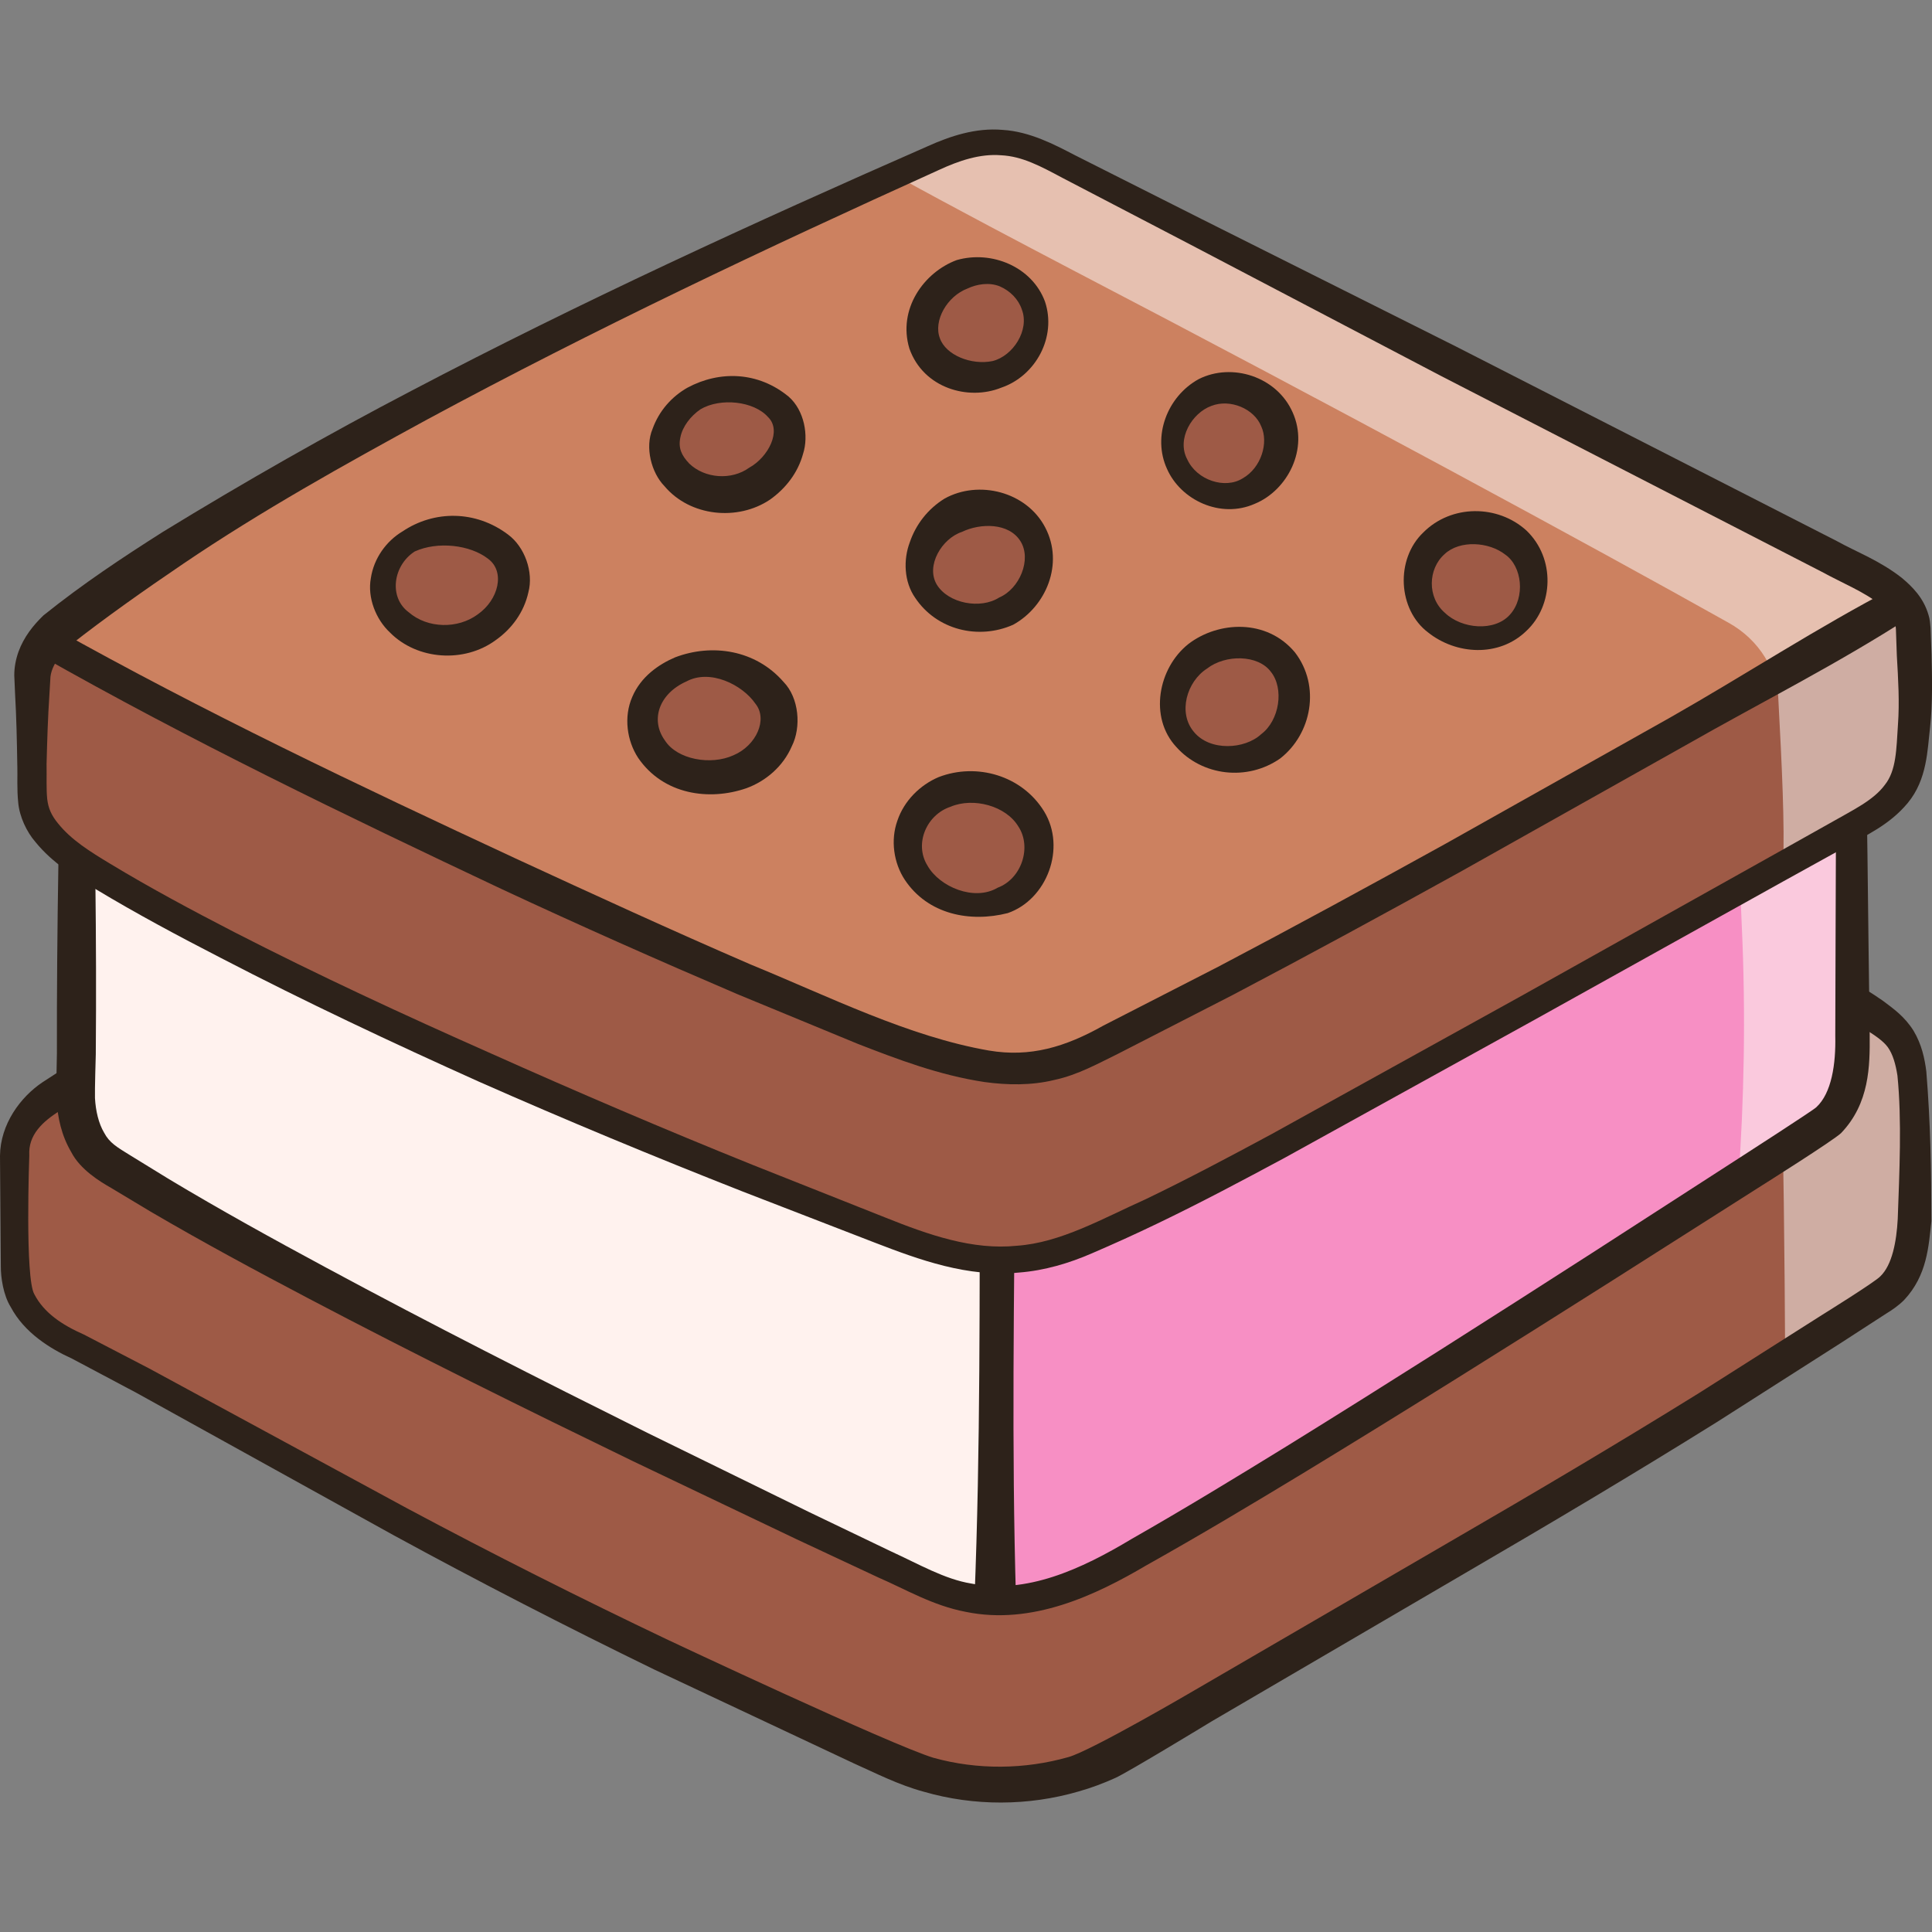
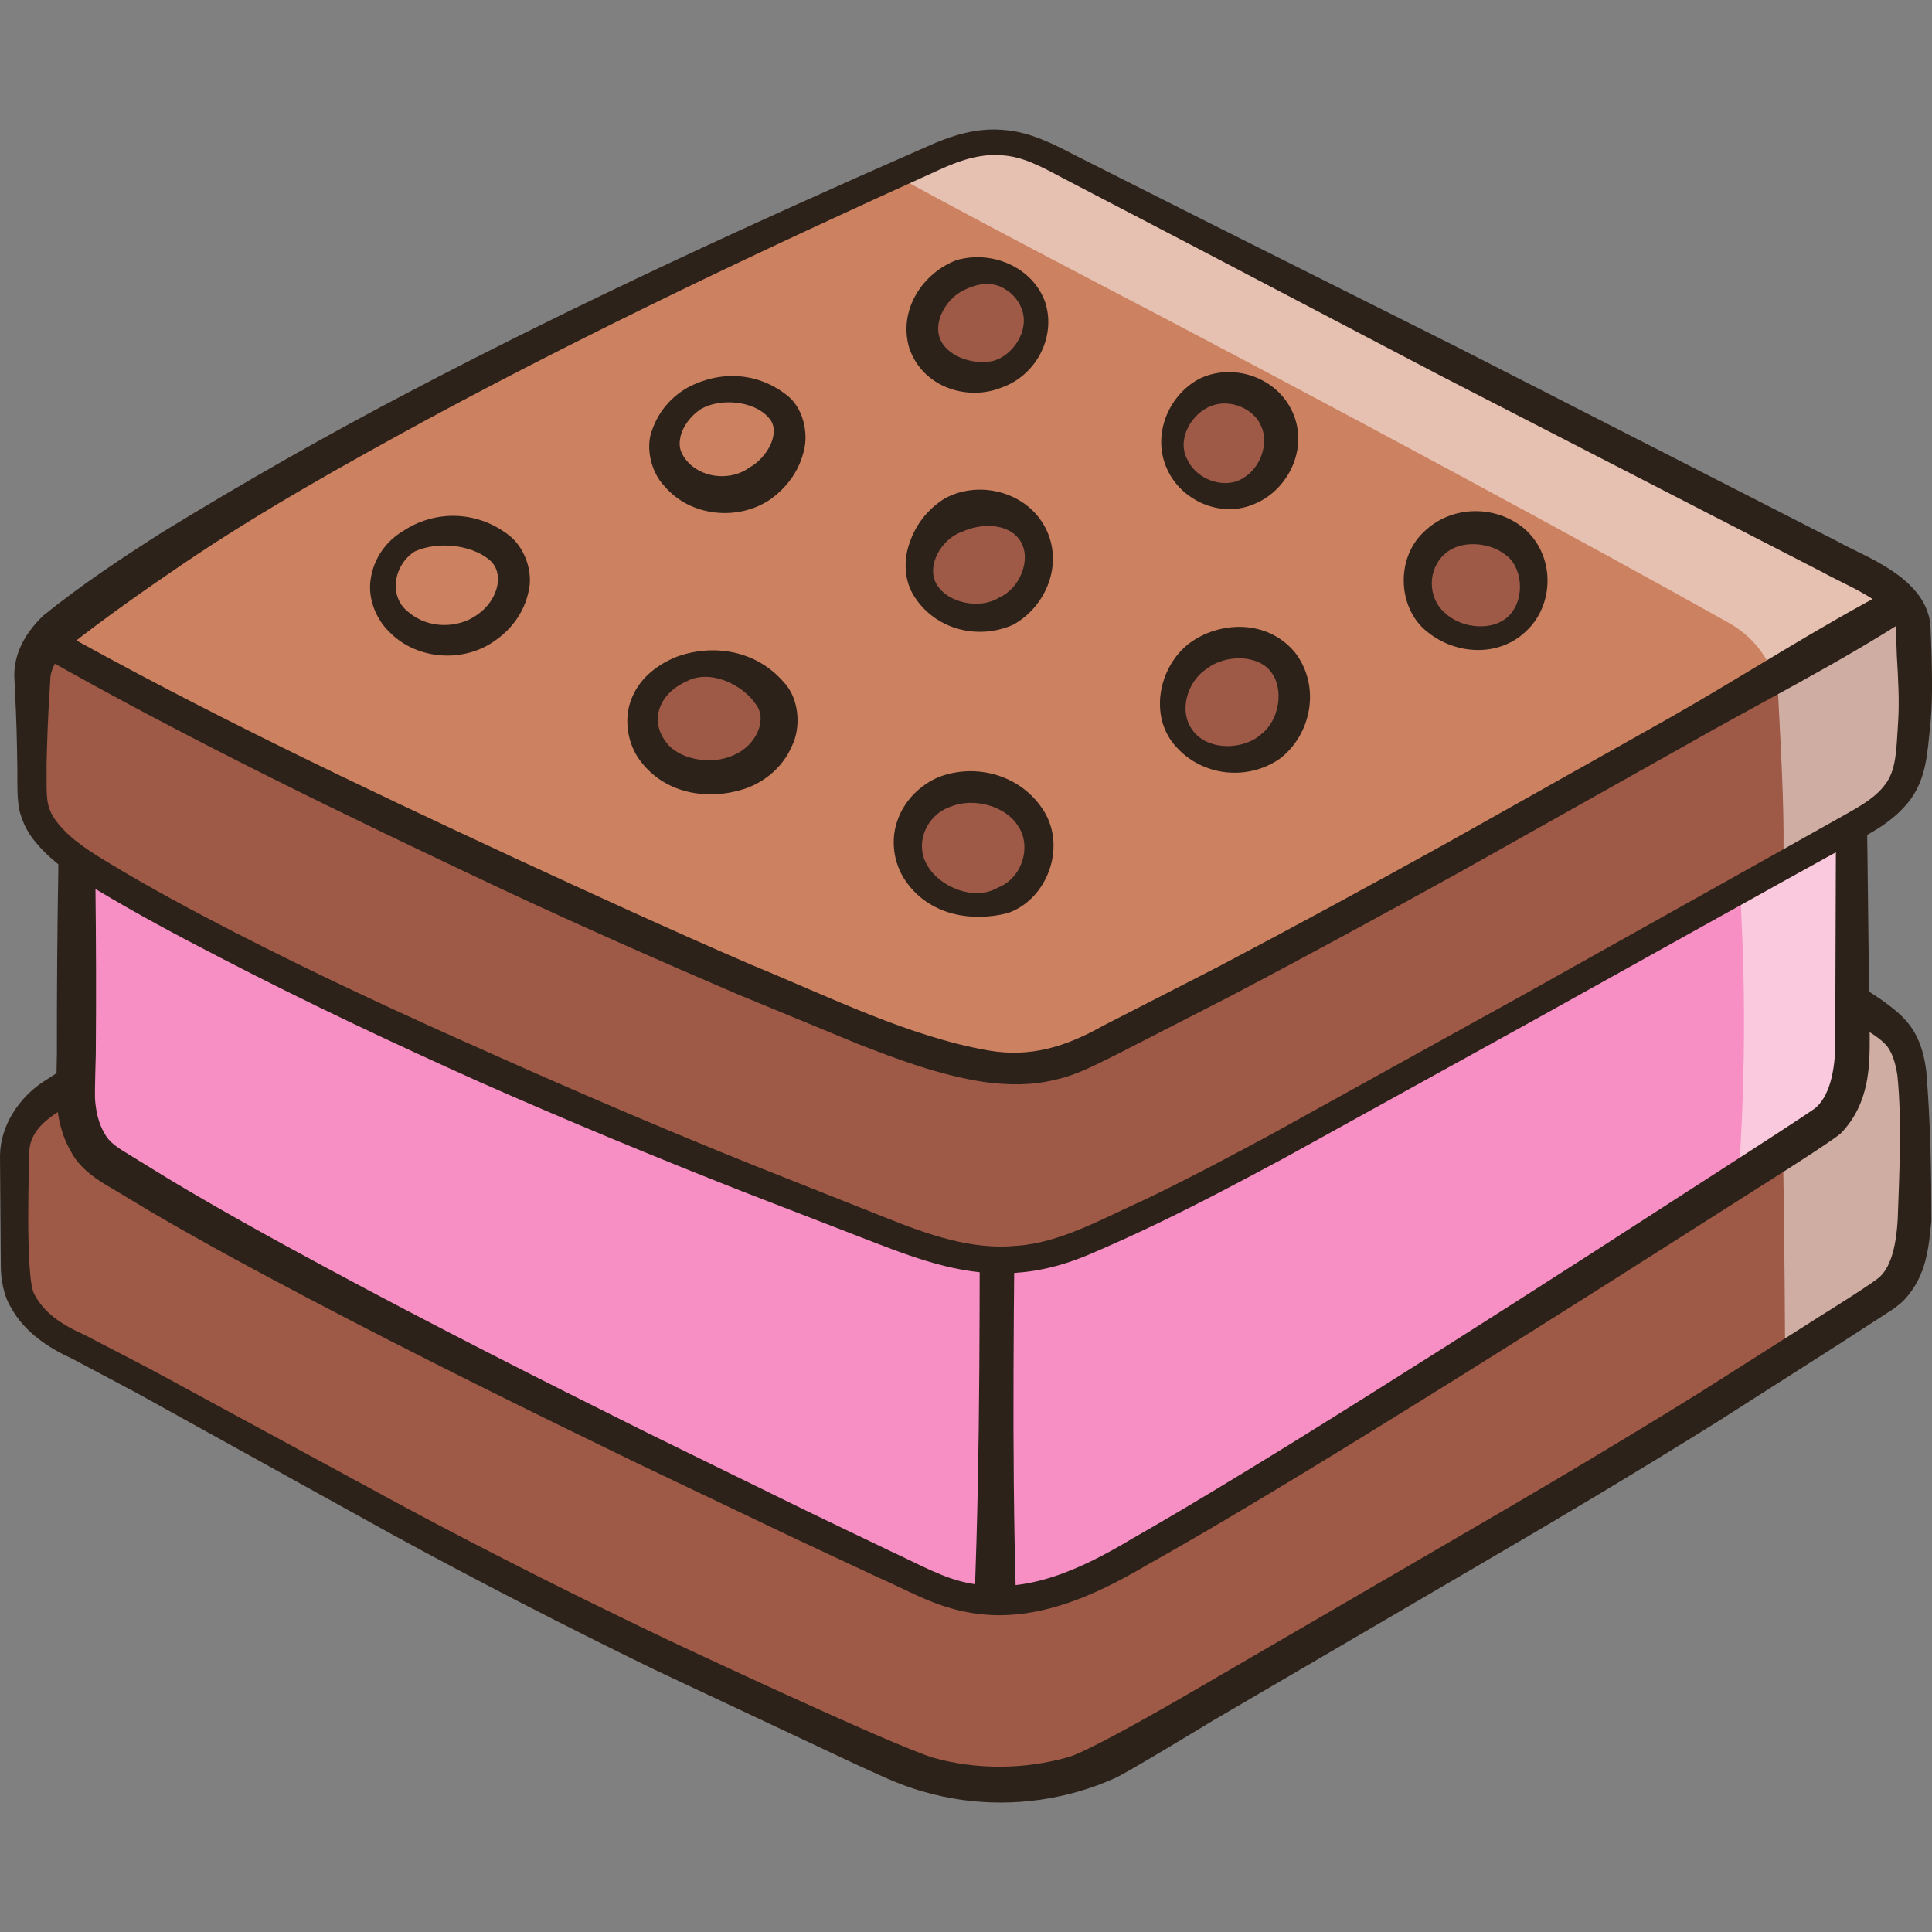
<svg xmlns="http://www.w3.org/2000/svg" id="Ice_Cream_Sandwich" enable-background="new 0 0 64 64" viewBox="0 0 64 64">
  <rect x="0" y="0" width="64" height="64" fill="#808080" stroke="none" />
  <g>
    <g>
      <path d="m.485 38.275c.023.832-.097 3.765.059 4.314.38 1.341 1.697 1.842 2.069 2.034 7.835 4.037 12.133 7.119 26.923 13.729 3.758 1.68 6.994.154 7.633-.234 8.703-5.281 15.305-8.676 24.739-14.904.474-.313 1.135-.515 1.399-1.871.195-1.004.134-1.908.12-4.035-.012-1.766-.136-2.662-.738-3.216-.903-.83-2.408-1.384-5.233-2.843-2.808-1.451-9.123-4.359-22.264-10.774-1.725-.842-3.566-1.387-6.117-.163-13.513 6.48-17.49 10.379-26.702 15.611-.493.28-1.925.983-1.887 2.354z" fill="#9e5a46" />
      <path d="m63.311 41.334c-.27 1.368-.936 1.566-1.404 1.871-.954.63-1.871 1.242-2.771 1.8-.018-3.401-.054-6.874-.144-10.383-.018-.882-.036-1.764-.072-2.645 1.908.954 3.023 1.44 3.761 2.123.612.54.738 1.44.738 3.203.018 2.123.09 3.041-.108 4.031z" fill="#cfada3" />
      <path d="m.971 38.262s-.151 4.095.169 4.616c.315.606.905 1.008 1.642 1.332l2.165 1.125 8.542 4.632c2.85 1.523 5.735 2.974 8.652 4.363 0 0 7.379 3.474 8.783 3.9 1.456.403 3.017.388 4.472-.025.768-.218 4.144-2.195 4.144-2.195l8.402-4.887c2.8-1.622 5.583-3.266 8.328-4.969l4.091-2.597s1.767-1.098 1.927-1.277c.392-.375.537-1.151.577-1.901.054-1.522.14-3.263-.01-4.75-.057-.367-.151-.706-.318-.938-.149-.208-.464-.422-.781-.611-.646-.374-1.39-.686-2.129-1.011-2.978-1.343-20.626-9.767-22.093-10.447 0 0-3.739-1.481-4.319-1.638-1.14-.325-2.352-.644-3.61-.055 0 0-24.011 13.971-25.451 14.732-1.368.801-3.251 1.291-3.184 2.6zm-.971.027c.011-1.051.678-1.95 1.411-2.44l2.068-1.34c1.348-.885 17.854-10.867 20.748-12.408 4.377-2.286 5.75-2.601 6.806-2.736 4.353-.067 5.627 1.192 7.14 1.919 1.448.73 22.037 10.597 22.037 10.597.712.391 1.44.766 2.158 1.267.348.261.721.52 1.019.994.272.453.371.923.425 1.353.14 1.736.165 3.245.168 4.956-.091.827-.138 1.8-.907 2.617-.187.187-.403.333-.589.446l-1.513.98-4.104 2.619c-2.754 1.718-5.545 3.375-8.345 5.006l-8.382 4.902s-2.774 1.689-3.194 1.876c-.401.181-.806.332-1.222.449-1.657.482-3.455.49-5.116.009-.848-.229-1.605-.62-2.328-.943l-6.606-3.106c-2.918-1.421-5.807-2.907-8.656-4.461l-8.498-4.705-2.135-1.134c-.725-.329-1.578-.858-2.029-1.708-.244-.39-.332-.975-.329-1.361z" fill="#2d221a" />
    </g>
    <g>
      <path d="m2.565 22.936c-.068 3.546-.182 7.475-.038 12.73 0.0 0-.288 2.027 1.032 2.874 6.328 4.055 21.567 11.341 27.159 13.945 2.236 1.041 4.308.418 6.17-.599 5.022-2.743 15.242-9.304 23.416-14.558 1.24-.797 1.05-2.825 1.059-3.321.095-5.325.037-6.921-.049-11.699-19.873.336-38.877.292-58.75.628z" fill="#f78fc4" />
      <path d="m61.367 34.01c-.018.486.18 2.519-1.062 3.311-.882.576-1.8 1.152-2.717 1.746.18-2.555.252-5.399.108-8.458-.108-3.005-.414-5.741-.81-8.224 1.458-.018 2.951-.054 4.427-.072.09 4.769.144 6.37.054 11.697z" fill="#fac9dd" />
-       <path d="m33.125 22.623c-.035 8.148-.07 17.986-.105 20.208-.035 3.426-.052 6.829-.052 10.185-.732-.023-1.482-.185-2.249-.532-5.596-2.592-20.831-9.884-27.159-13.935-1.325-.856-1.028-2.893-1.028-2.893-.157-5.255-.035-9.166.035-12.708 10.337-.185 20.448-.255 30.559-.324z" fill="#fff2ee" />
      <g fill="#2d221a">
        <path d="m3.053 23.425c.093 3.875.152 7.661.12 11.502 0 0-.036 1.194-.027 1.447.024.425.119.839.304 1.15.176.333.417.473.894.766l1.263.776c1.698 1.019 3.442 1.981 5.195 2.925 3.506 1.89 7.066 3.693 10.637 5.471l5.375 2.633 2.698 1.295c.922.421 1.779.924 2.659 1.066 1.828.361 3.632-.465 5.319-1.478 1.725-.983 3.428-2.021 5.125-3.065 3.391-2.098 6.757-4.243 10.115-6.401l5.032-3.247s2.304-1.485 2.403-1.584c.51-.468.652-1.431.631-2.366.017-4.026.004-7.983.093-11.982l-0-.017.431.416c-9.739.34-19.386.588-29.025.734l-14.463.164c-4.822.049-9.653.038-14.781-.204zm-.976-.978c4.664-.347 9.625-.462 14.594-.518l14.912-.15c9.945-.064 19.881-.025 29.725.106l.019 0c.228.003.411.189.412.416l0.0.017c.125 3.988.138 8.018.197 11.979.007 1.01-.002 2.252-.949 3.239-.26.248-2.591 1.715-2.591 1.715l-5.057 3.214c-3.376 2.137-6.76 4.262-10.178 6.34-1.711 1.036-3.427 2.064-5.18 3.045-1.683.993-3.793 1.996-5.988 1.545-1.102-.21-1.995-.749-2.891-1.136l-2.716-1.27-5.411-2.582c-3.597-1.745-7.182-3.515-10.726-5.379-1.772-.932-3.536-1.881-5.273-2.899l-1.297-.779c-.373-.211-1.027-.612-1.32-1.188-.325-.551-.447-1.144-.486-1.71-.019-.245.012-1.546.012-1.546-.008-4.146.074-8.348.191-12.46z" />
        <path d="m33.755 22.626-.122 15.2c-.036 5.068-.128 10.128.025 15.19.015.381-.26.308-.641.324-.381.015-.723.113-.738-.268-.001-.016-0-.04 0-.056.205-5.069.165-10.14.182-15.203l.035-15.193c0-.348.282-.63.63-.63.348 0.0.63.282.63.63z" />
      </g>
    </g>
    <g>
      <path d="m1.058 25.346c-.013-.911-.017-1.399.014-2.927.011-.531.306-1.163 1.057-1.745 8.773-6.799 27.294-14.726 28.561-15.33 1.267-.604 2.459-.983 4.083-.148 11.383 5.848 20.779 10.735 26.877 13.777.331.165 1.695.832 1.727 1.818.072 2.194.128 2.28-.039 4.007-.1 1.037-.401 1.717-1.74 2.463-18.053 10.051-21.475 12.082-25.695 13.887-2.879 1.232-4.971.28-7.121-.543-16.869-6.463-25.588-11.513-26.612-12.399-1.267-1.096-1.093-1.563-1.112-2.861z" fill="#cc8160" />
      <path d="m63.347 24.796c-.108 1.044-.414 1.728-1.746 2.465-.882.486-1.728.954-2.537 1.422.054-1.332-.036-3.221-.162-5.597-.054-.846-.576-1.871-1.656-2.465-4.391-2.465-13.191-7.234-21.721-11.679-1.746-.918-3.707-1.944-5.867-3.131.54-.234.882-.396 1.026-.468 1.278-.612 2.465-.99 4.085-.144 11.391 5.849 20.785 10.725 26.885 13.767.324.18 1.692.846 1.728 1.817.072 2.196.126 2.285-.036 4.013z" fill="#e6c0b0" />
      <path d="m63.334 24.79c-.09 1.044-.396 1.728-1.746 2.466-.882.486-1.71.954-2.52 1.404-15.873 8.855-19.149 10.78-23.162 12.49-2.879 1.224-4.985.288-7.127-.558-16.881-6.461-25.592-11.5-26.618-12.382-1.26-1.116-1.098-1.566-1.116-2.861 0-.9-.018-1.386.018-2.916.018-.378.144-.774.468-1.188 6.137 3.545 19.833 9.97 27.139 12.868 3.797 1.512 5.507 1.602 7.325.72 5.651-2.753 14.614-7.739 22.784-12.436 1.44-.828 2.861-1.656 4.229-2.448.216.234.36.504.36.828.072 2.214.126 2.304-.036 4.013z" fill="#9e5a46" />
      <path d="m63.334 24.79c-.09 1.044-.396 1.728-1.746 2.466-.882.486-1.71.954-2.52 1.404.054-1.332-.036-3.221-.162-5.579-.018-.216-.054-.45-.126-.684 1.44-.828 2.861-1.656 4.229-2.448.216.234.36.504.36.828.072 2.214.126 2.304-.036 4.013z" fill="#cfada3" />
      <g fill="#2d221a">
        <path d="m1.793 20.806c4.949 2.773 10.111 5.226 15.276 7.627 2.587 1.195 5.177 2.384 7.79 3.514 2.615 1.071 5.24 2.393 7.903 2.854 1.36.229 2.515-.11 3.791-.828l3.799-1.947c2.521-1.326 5.025-2.689 7.521-4.069l7.459-4.191c2.48-1.41 4.868-2.977 7.401-4.295.272-.142.608-.036.749.236.133.256.046.569-.191.723-2.4 1.554-4.958 2.837-7.439 4.251l-7.471 4.196c-2.5 1.383-5.01 2.749-7.54 4.08l-3.821 1.959c-.625.303-1.301.688-2.086.857-.771.19-1.572.173-2.32.071-1.502-.227-2.866-.747-4.209-1.269l-3.971-1.639c-2.63-1.125-5.244-2.284-7.835-3.493-5.172-2.441-10.317-4.92-15.314-7.757-.244-.138-.329-.448-.191-.692.138-.243.446-.329.689-.192z" />
        <path d="m.573 25.352c-.012-.791-.029-1.582-.074-2.374l-.026-.603c-.001-.276.053-.542.14-.787.179-.492.493-.88.826-1.202 1.324-1.061 2.598-1.903 3.955-2.766 2.707-1.657 5.452-3.222 8.251-4.683 5.588-2.933 11.328-5.566 17.087-8.093.734-.331 1.592-.621 2.487-.541.887.055 1.704.481 2.369.828l4.214 2.124 8.438 4.228 8.404 4.293 4.202 2.147c.679.376 1.421.645 2.158 1.223.345.291.714.653.88 1.223.045.132.057.302.068.426l.033.882c.018.772.039 1.613-.049 2.42-.088.734-.091 1.72-.739 2.502-.613.741-1.408 1.08-2.068 1.461l-2.065 1.142-8.248 4.59-8.268 4.567c-1.388.746-2.783 1.488-4.212 2.174-.714.344-1.437.672-2.165.985-.749.326-1.568.571-2.407.636-1.703.171-3.323-.427-4.773-.985l-4.407-1.705c-2.933-1.154-5.845-2.362-8.73-3.637-2.877-1.293-5.732-2.637-8.536-4.093-1.405-.724-2.798-1.466-4.164-2.29-.663-.398-1.415-.856-1.976-1.547-.293-.334-.534-.843-.575-1.314-.046-.462-.019-.846-.029-1.228zm.97-.014c.007.405-.013.809.021 1.13.036.315.144.548.361.812.436.542 1.05.926 1.729 1.335 1.327.803 2.712 1.543 4.103 2.261 2.788 1.431 5.638 2.75 8.508 4.021 2.865 1.282 5.753 2.518 8.667 3.691l4.382 1.739c1.452.582 2.902 1.091 4.372.94 1.451-.1 2.835-.901 4.263-1.54 1.407-.677 2.792-1.413 4.174-2.158l8.254-4.567 8.238-4.609 2.058-1.155c.691-.397 1.387-.723 1.764-1.237.383-.478.382-1.185.435-1.989.055-.762.009-1.498-.037-2.296l-.031-.887c-.011-.07-.005-.1-.025-.154-.047-.197-.246-.44-.498-.646-.498-.409-1.248-.713-1.944-1.093l-4.198-2.159-8.396-4.319-8.363-4.384-4.186-2.182c-.717-.382-1.331-.717-2.037-.749-.689-.055-1.378.174-2.065.492-5.736 2.595-11.413 5.279-16.937 8.259-2.752 1.5-5.495 3.027-8.08 4.778-1.274.863-2.6 1.798-3.74 2.694-.244.208-.437.448-.551.689-.059.12-.098.242-.112.359l-.034.576c-.053.781-.076 1.563-.096 2.345z" />
      </g>
    </g>
    <g>
-       <path d="m13.537 17.936c-.696.435-.966 1.221-.812 1.856.218.897 1.311 1.607 2.485 1.38 1.312-.254 2.124-1.564 1.706-2.524-.464-1.066-2.306-1.383-3.379-.711z" fill="#9e5a46" />
      <path d="m13.743 18.265c-.722.46-.876 1.521-.202 2.018.626.542 1.627.555 2.282.071.693-.482.923-1.419.344-1.845-.592-.461-1.666-.585-2.424-.243zm-.412-.659c1.048-.708 2.427-.707 3.499.102.553.408.85 1.243.674 1.909-.147.671-.557 1.216-1.077 1.584-1.041.77-2.603.67-3.513-.252-.461-.432-.75-1.151-.628-1.803.098-.647.505-1.217 1.045-1.541z" fill="#2d221a" />
    </g>
    <g>
-       <path d="m22.99 13.2c-.736.443-1.154 1.315-.905 1.987.287.778 1.275 1.405 2.386 1.139 1.174-.281 1.936-1.517 1.61-2.398-.37-1-2.069-1.342-3.091-.727z" fill="#9e5a46" />
      <path d="m23.205 13.558c-.327.223-.594.57-.666.926-.077.361.037.6.292.871.517.499 1.401.562 1.986.139.629-.345 1.092-1.228.626-1.677-.469-.532-1.578-.649-2.239-.259zm-.431-.716c1.068-.574 2.347-.533 3.353.299.518.453.67 1.296.474 1.898-.173.629-.576 1.143-1.093 1.511-1.071.721-2.65.561-3.496-.445-.439-.449-.652-1.291-.396-1.895.217-.604.636-1.071 1.157-1.368z" fill="#2d221a" />
    </g>
    <g>
      <path d="m31.873 9.086c.897-.328 1.891.055 2.285.853.425.861-.025 1.849-.748 2.287-.963.584-2.409.192-2.773-.826-.299-.837.203-1.906 1.236-2.315z" fill="#9e5a46" />
      <path d="m31.694 8.615c1.162-.331 2.497.226 2.922 1.374.393 1.171-.303 2.465-1.453 2.855-1.081.435-2.572.022-3.038-1.297-.395-1.306.479-2.529 1.569-2.932zm.358.942c-.681.256-1.14 1.07-.917 1.649.195.555 1.036.899 1.744.755.683-.17 1.23-1.028.972-1.705-.112-.341-.389-.623-.734-.771-.352-.142-.762-.072-1.065.072z" fill="#2d221a" />
    </g>
    <g>
      <path d="m39.919 13.002c-.72.366-1.146 1.113-1.071 1.846.103 1.002 1.119 1.748 2.108 1.557 1.031-.199 1.742-1.359 1.4-2.373-.316-.936-1.434-1.467-2.437-1.03z" fill="#9e5a46" />
      <path d="m40.129 13.446c-.642.231-1.163 1.096-.799 1.773.318.691 1.251.994 1.835.627.618-.35.866-1.185.614-1.725-.23-.577-1.024-.92-1.65-.675zm-.419-.888c1.1-.554 2.584-.086 3.11 1.101.545 1.21-.167 2.581-1.252 3.029-1.137.505-2.455-.121-2.91-1.157-.492-1.074.003-2.397 1.052-2.973z" fill="#2d221a" />
    </g>
    <g>
      <path d="m31.579 17.068c-.804.42-1.307 1.381-1.057 2.19.334 1.079 1.905 1.565 2.95.91.779-.489 1.215-1.581.757-2.442-.488-.917-1.753-1.126-2.65-.658z" fill="#9e5a46" />
      <path d="m31.867 17.619c-.669.221-1.207 1.121-.835 1.746.385.631 1.454.825 2.068.428.672-.285 1.084-1.26.705-1.864-.387-.622-1.336-.601-1.938-.31zm-.576-1.103c1.131-.628 2.716-.23 3.334.959.626 1.195.03 2.617-1.062 3.22-1.152.512-2.537.172-3.246-.891-.375-.536-.395-1.269-.179-1.84.2-.588.596-1.104 1.153-1.448z" fill="#2d221a" />
    </g>
    <g>
      <path d="m22.551 22.176c-1.316.592-1.527 1.713-.994 2.602.614 1.025 2.228 1.235 3.25.649.74-.424 1.177-1.27.938-2.014-.311-.965-1.884-1.827-3.193-1.238z" fill="#9e5a46" />
      <path d="m22.731 22.577c-.895.402-1.202 1.27-.701 1.957.404.627 1.518.827 2.267.485.756-.319 1.15-1.194.723-1.714-.427-.62-1.5-1.16-2.289-.727zm-.361-.804c1.22-.462 2.657-.248 3.583.813.519.529.596 1.502.276 2.136-.287.666-.859 1.153-1.499 1.387-1.229.428-2.752.222-3.591-1.004-.371-.566-.485-1.356-.194-2.02.285-.668.869-1.075 1.424-1.312z" fill="#2d221a" />
    </g>
    <g>
      <path d="m31.296 26.233c-1.063.428-1.547 1.614-.991 2.609.556.994 1.938 1.392 2.944.975 1.14-.473 1.528-1.886.801-2.855-.591-.788-1.792-1.116-2.754-.729z" fill="#9e5a46" />
      <path d="m31.494 26.723c-.791.255-1.224 1.223-.768 1.955.398.702 1.549 1.188 2.324.728.795-.298 1.133-1.348.686-2.025-.415-.691-1.491-.973-2.242-.659zm-.396-.982c1.258-.483 2.758-.051 3.488 1.135.744 1.213.095 2.924-1.204 3.372-1.246.317-2.646.047-3.411-1.106-.365-.554-.477-1.309-.243-1.959.221-.654.747-1.179 1.369-1.442z" fill="#2d221a" />
    </g>
    <g>
      <path d="m39.674 21.741c.771-.591 1.947-.621 2.634-.014.89.786.71 2.42-.358 3.1-.84.535-2.159.434-2.79-.457-.611-.862-.27-2.027.514-2.629z" fill="#9e5a46" />
      <path d="m39.363 21.336c1.003-.769 2.607-.841 3.535.277.855 1.112.554 2.7-.491 3.513-1.092.761-2.581.579-3.438-.379-.917-.983-.602-2.618.394-3.41zm.622.811c-.671.43-.975 1.463-.434 2.1.528.643 1.68.581 2.228.073.605-.454.768-1.513.317-2.07-.422-.564-1.494-.579-2.112-.103z" fill="#2d221a" />
    </g>
    <g>
      <path d="m47.501 17.997c.724-.713 1.959-.647 2.674-.062.961.786.808 2.461-.327 3.02-.803.395-2.025.157-2.597-.705-.491-.741-.33-1.682.25-2.252z" fill="#9e5a46" />
      <path d="m47.148 17.639c.933-.935 2.465-.927 3.415-.067.972.931.895 2.49.002 3.326-.911.886-2.334.789-3.257.053-1.001-.754-1.092-2.422-.159-3.313zm.706.717c-.551.484-.584 1.436.013 1.947.552.531 1.639.631 2.151.059.52-.576.402-1.605-.154-1.99-.54-.424-1.503-.491-2.011-.016z" fill="#2d221a" />
    </g>
  </g>
</svg>